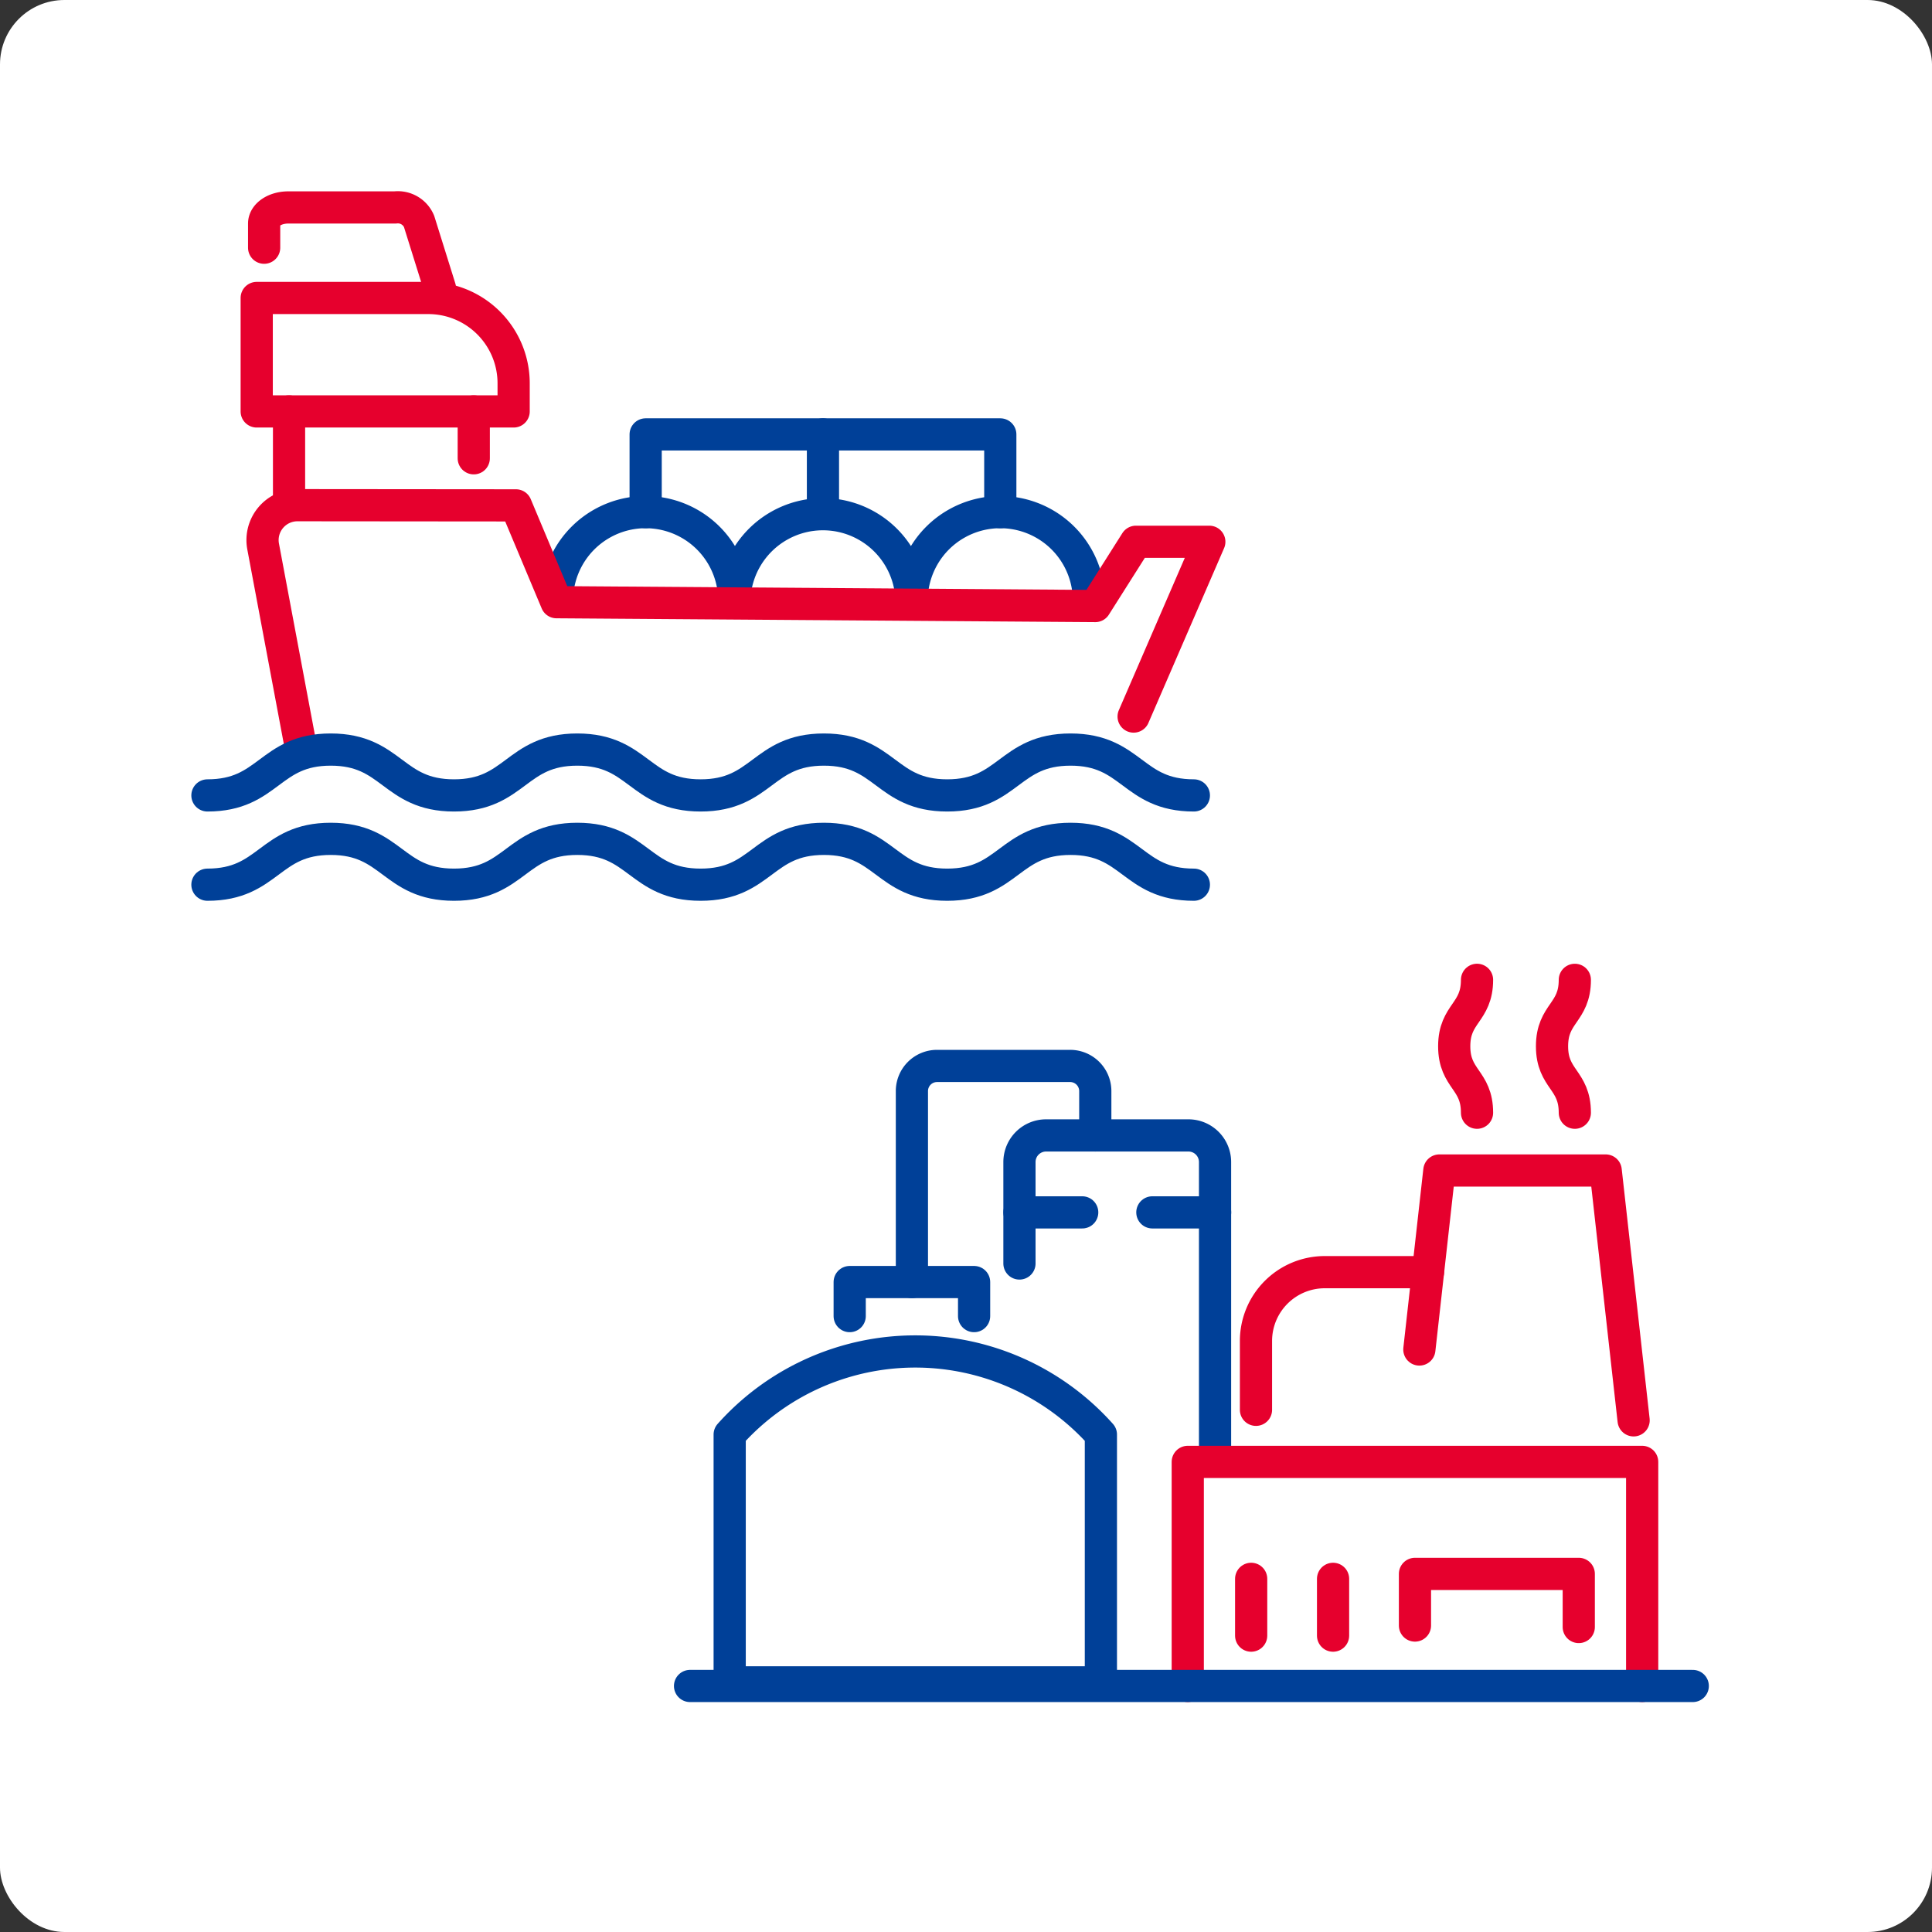
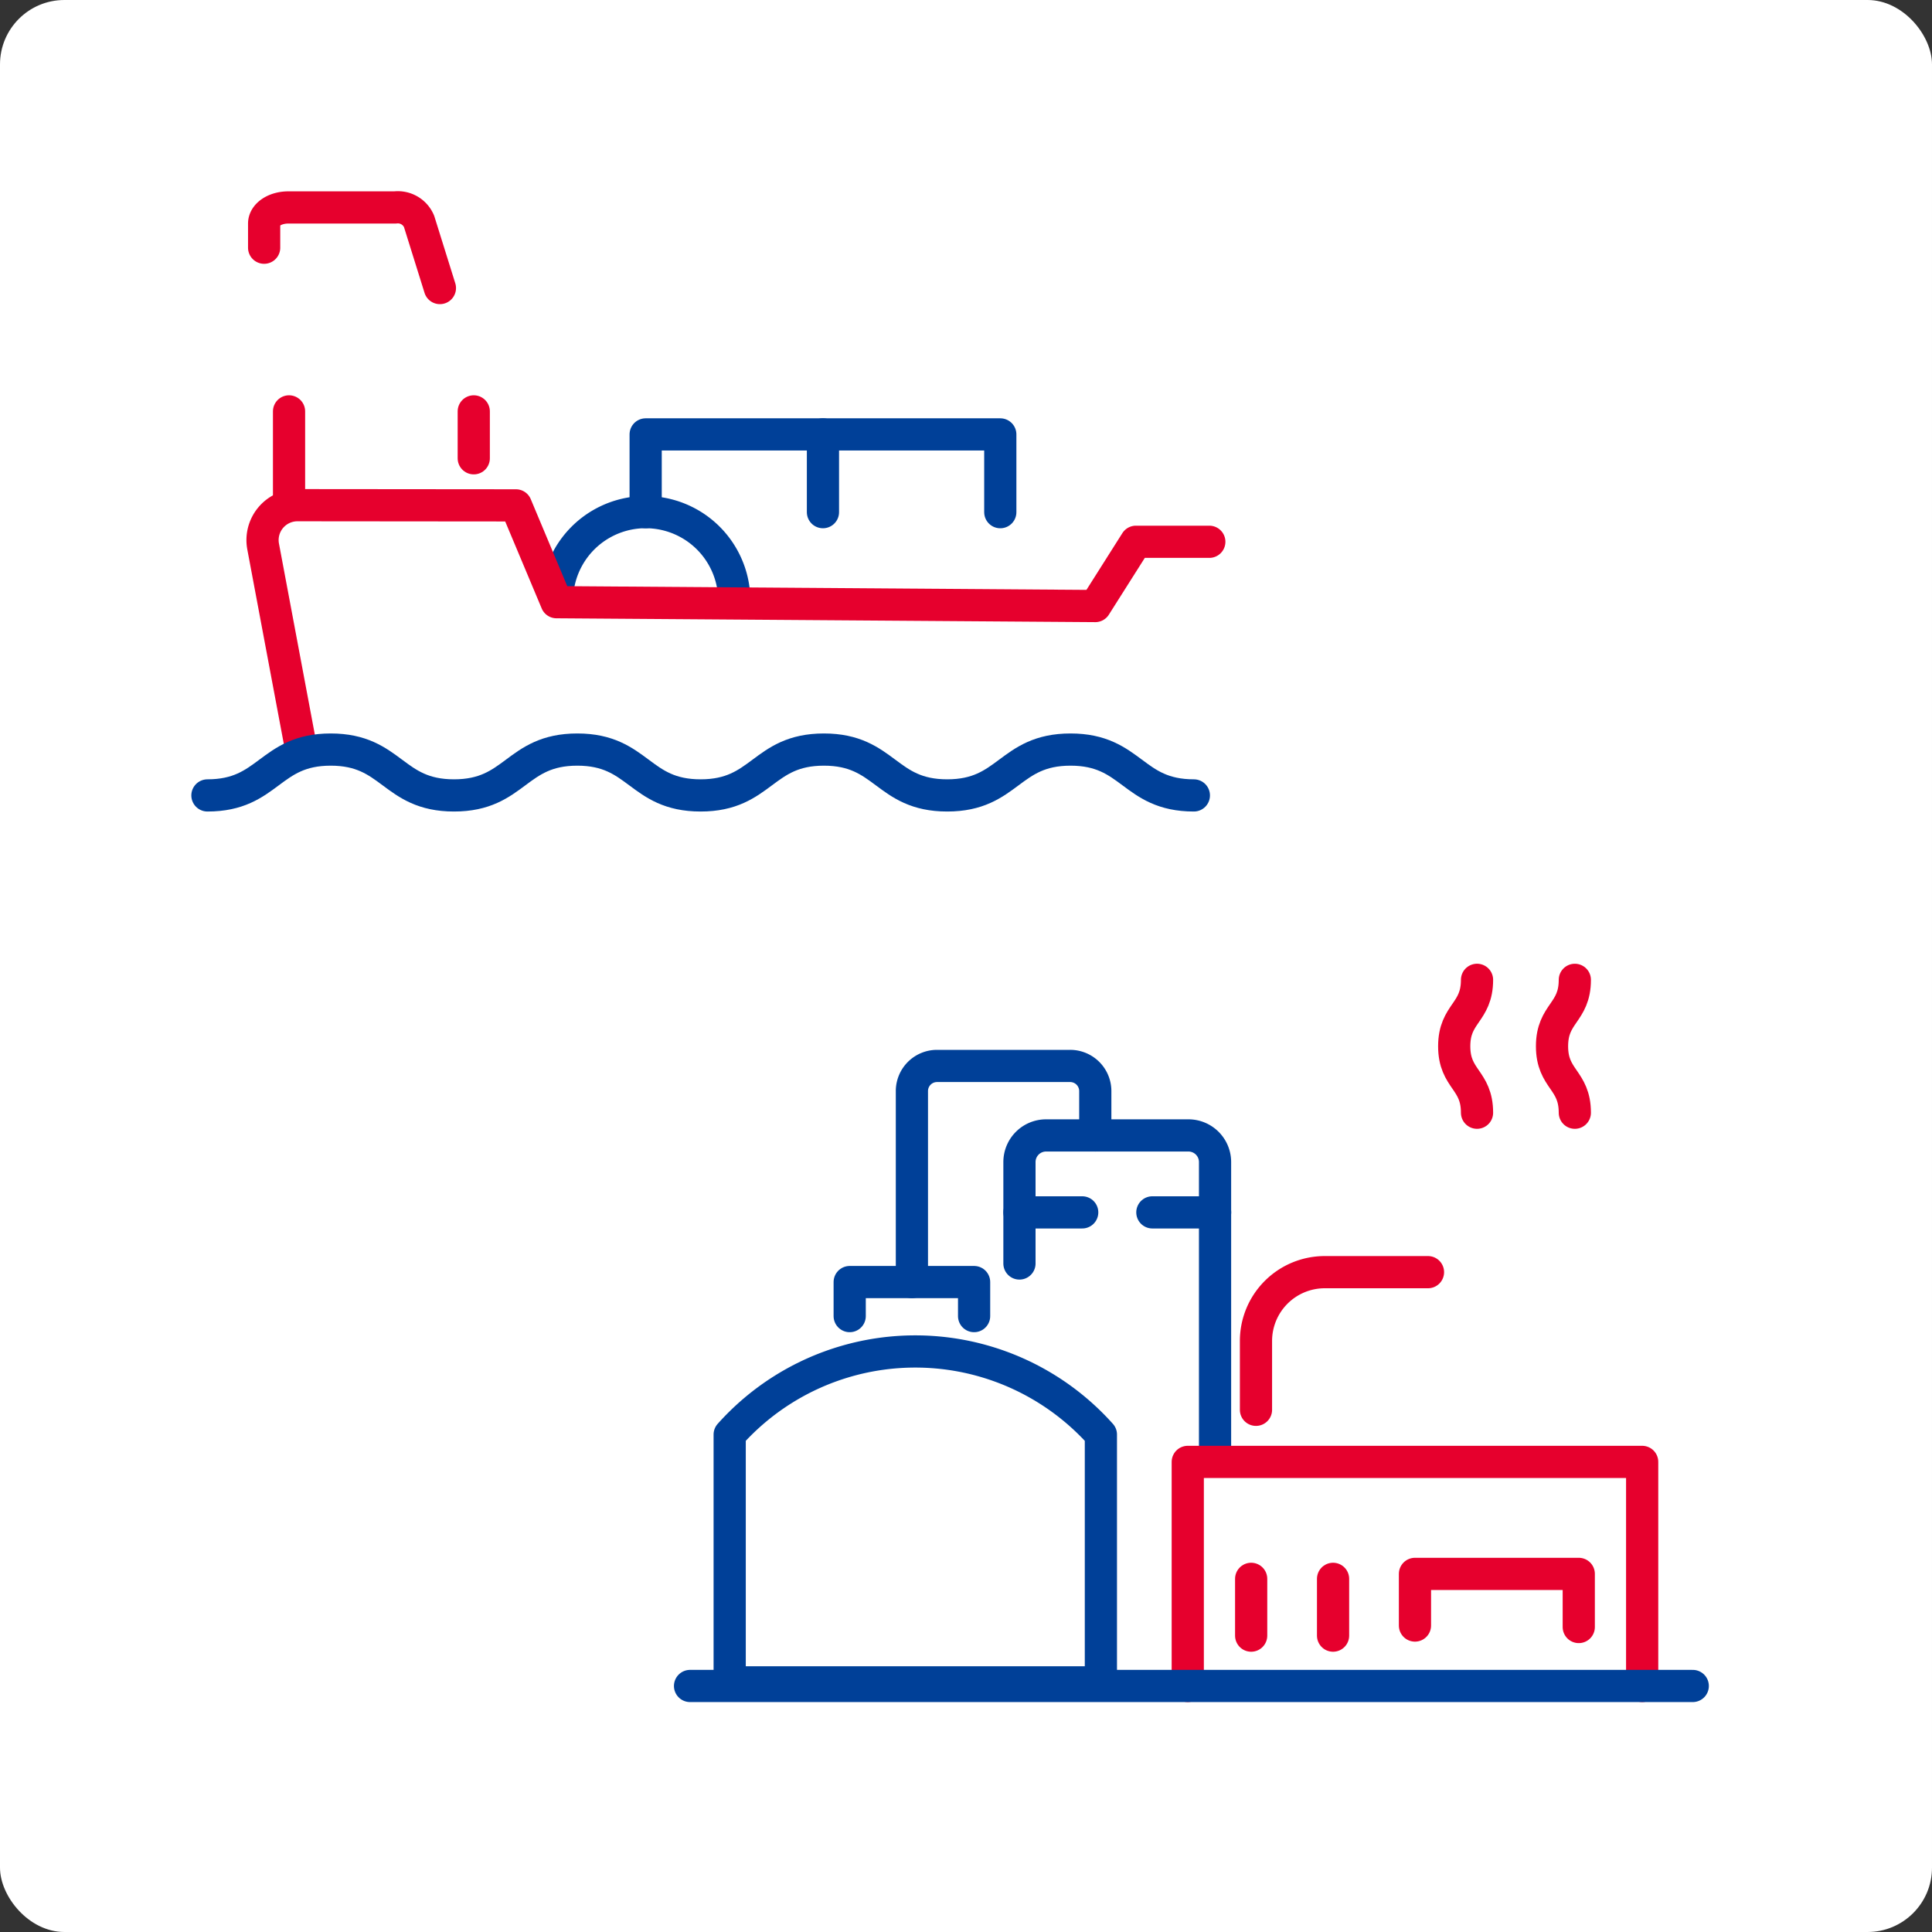
<svg xmlns="http://www.w3.org/2000/svg" width="120" height="120" viewBox="0 0 120 120">
  <rect x="0" y="0" width="120" height="120" fill="#333333" stroke="none" />
  <g id="グループ_281205" data-name="グループ 281205" transform="translate(-648 -5112)">
    <rect id="長方形_45446" data-name="長方形 45446" width="120" height="120" rx="4" transform="translate(648 5112)" fill="#fff" />
    <g id="グループ_280364" data-name="グループ 280364" transform="translate(660 5124)">
      <g id="グループ_280453" data-name="グループ 280453">
        <line id="線_1685" data-name="線 1685" y2="5.826" transform="translate(5.953 13.552)" fill="none" stroke="#e6002d" stroke-linecap="round" stroke-linejoin="round" stroke-width="2" />
        <path id="パス_59062" data-name="パス 59062" d="M28.347,8.506,27.054,4.368A1.428,1.428,0,0,0,25.565,3.5H18.93c-.83,0-1.5.448-1.5,1V6" transform="translate(-13.024 -2.615)" fill="none" stroke="#e6002d" stroke-linecap="round" stroke-linejoin="round" stroke-width="2" />
-         <path id="パス_59063" data-name="パス 59063" d="M26.264,25.753H15.61V32.8H31.568v-1.74A5.3,5.3,0,0,0,26.264,25.753Z" transform="translate(-11.665 -19.245)" fill="none" stroke="#e6002d" stroke-linecap="round" stroke-linejoin="round" stroke-width="2" />
        <line id="線_1686" data-name="線 1686" y2="2.913" transform="translate(17.426 13.552)" fill="none" stroke="#e6002d" stroke-linecap="round" stroke-linejoin="round" stroke-width="2" />
        <path id="パス_59064" data-name="パス 59064" d="M89.407,83.9a5.507,5.507,0,0,1,11.014,0" transform="translate(-66.813 -58.584)" fill="none" stroke="#004098" stroke-linecap="round" stroke-linejoin="round" stroke-width="2" />
-         <path id="パス_59065" data-name="パス 59065" d="M132.989,83.9A5.507,5.507,0,0,1,144,83.9" transform="translate(-99.381 -58.584)" fill="none" stroke="#004098" stroke-linecap="round" stroke-linejoin="round" stroke-width="2" />
-         <path id="パス_59066" data-name="パス 59066" d="M176.571,83.9a5.507,5.507,0,1,1,11.014,0" transform="translate(-131.949 -58.584)" fill="none" stroke="#004098" stroke-linecap="round" stroke-linejoin="round" stroke-width="2" />
        <path id="パス_59067" data-name="パス 59067" d="M111.2,64.113v-4.83h22.027v4.83" transform="translate(-83.097 -44.301)" fill="none" stroke="#004098" stroke-linecap="round" stroke-linejoin="round" stroke-width="2" />
        <line id="線_1687" data-name="線 1687" y2="4.83" transform="translate(39.115 14.981)" fill="none" stroke="#004098" stroke-linecap="round" stroke-linejoin="round" stroke-width="2" />
-         <path id="パス_59059" data-name="パス 59059" d="M19.442,91.845,17.077,79.25a2.168,2.168,0,0,1,2.132-2.568l13.568.012L35.3,82.707l33.462.239,2.527-3.991h4.556l-4.7,10.855" transform="translate(-12.733 -57.304)" fill="none" stroke="#e6002d" stroke-linecap="round" stroke-linejoin="round" stroke-width="2" />
-         <path id="パス_59061" data-name="パス 59061" d="M3.5,161.533c3.829,0,3.829-2.848,7.657-2.848s3.829,2.848,7.658,2.848,3.829-2.848,7.658-2.848,3.83,2.848,7.659,2.848,3.829-2.848,7.658-2.848,3.83,2.848,7.659,2.848,3.83-2.848,7.66-2.848,3.83,2.848,7.66,2.848" transform="translate(-2.616 -118.583)" fill="none" stroke="#004098" stroke-linecap="round" stroke-linejoin="round" stroke-width="2" />
+         <path id="パス_59059" data-name="パス 59059" d="M19.442,91.845,17.077,79.25a2.168,2.168,0,0,1,2.132-2.568l13.568.012L35.3,82.707l33.462.239,2.527-3.991h4.556" transform="translate(-12.733 -57.304)" fill="none" stroke="#e6002d" stroke-linecap="round" stroke-linejoin="round" stroke-width="2" />
        <path id="パス_59060" data-name="パス 59060" d="M3.5,139.591c3.829,0,3.829-2.848,7.657-2.848s3.829,2.848,7.658,2.848,3.829-2.848,7.658-2.848,3.83,2.848,7.659,2.848,3.829-2.848,7.658-2.848,3.83,2.848,7.659,2.848,3.83-2.848,7.66-2.848,3.83,2.848,7.66,2.848" transform="translate(-2.616 -102.186)" fill="none" stroke="#004098" stroke-linecap="round" stroke-linejoin="round" stroke-width="2" />
      </g>
    </g>
    <g id="グループ_280369" data-name="グループ 280369" transform="translate(690 5172)">
      <path id="パス_59069" data-name="パス 59069" d="M43.847,81.993V79.879h7.727v2.114" transform="translate(-33.071 -60.248)" fill="none" stroke="#004098" stroke-linecap="round" stroke-linejoin="round" stroke-width="2" />
      <path id="パス_59070" data-name="パス 59070" d="M86.751,50.77v-6.3a1.654,1.654,0,0,1,1.654-1.654H97.25A1.654,1.654,0,0,1,98.9,44.47V62.939" transform="translate(-65.431 -32.293)" fill="none" stroke="#004098" stroke-linecap="round" stroke-linejoin="round" stroke-width="2" />
      <line id="線_1690" data-name="線 1690" x1="3.898" transform="translate(29.575 15.303)" fill="none" stroke="#004098" stroke-linecap="round" stroke-linejoin="round" stroke-width="2" />
      <line id="線_1691" data-name="線 1691" x1="3.898" transform="translate(21.32 15.303)" fill="none" stroke="#004098" stroke-linecap="round" stroke-linejoin="round" stroke-width="2" />
      <path id="パス_59071" data-name="パス 59071" d="M70.962,29.576V26.823A1.561,1.561,0,0,0,69.4,25.262H61.132a1.56,1.56,0,0,0-1.56,1.561V38.685" transform="translate(-44.932 -19.054)" fill="none" stroke="#004098" stroke-linecap="round" stroke-linejoin="round" stroke-width="2" />
      <path id="パス_59073" data-name="パス 59073" d="M36.573,117.973H13.517v-15.39a15.453,15.453,0,0,1,23.056,0Z" transform="translate(-10.195 -73.479)" fill="none" stroke="#004098" stroke-linecap="round" stroke-linejoin="round" stroke-width="2" />
-       <path id="パス_59074" data-name="パス 59074" d="M201.125,67.2,199.39,51.682H189.059L187.817,62.8" transform="translate(-141.658 -38.98)" fill="none" stroke="#e6002d" stroke-linecap="round" stroke-linejoin="round" stroke-width="2" />
      <path id="パス_59075" data-name="パス 59075" d="M222.76,11.753c0-2.063-1.417-2.063-1.417-4.127S222.76,5.563,222.76,3.5" transform="translate(-166.944 -2.64)" fill="none" stroke="#e6002d" stroke-linecap="round" stroke-linejoin="round" stroke-width="2" />
      <path id="パス_59076" data-name="パス 59076" d="M198.047,11.753c0-2.063-1.417-2.063-1.417-4.127s1.417-2.063,1.417-4.127" transform="translate(-148.306 -2.64)" fill="none" stroke="#e6002d" stroke-linecap="round" stroke-linejoin="round" stroke-width="2" />
      <path id="パス_59077" data-name="パス 59077" d="M157.215,77.374h-6.409a4.274,4.274,0,0,0-4.274,4.274v4.275" transform="translate(-110.521 -58.358)" fill="none" stroke="#e6002d" stroke-linecap="round" stroke-linejoin="round" stroke-width="2" />
      <path id="パス_59068" data-name="パス 59068" d="M129.286,139.245V125.328H157.51v13.917" transform="translate(-97.512 -94.527)" fill="none" stroke="#e6002d" stroke-linecap="round" stroke-linejoin="round" stroke-width="2" />
      <line id="線_1688" data-name="線 1688" y2="3.527" transform="translate(35.712 38.065)" fill="none" stroke="#e6002d" stroke-linecap="round" stroke-linejoin="round" stroke-width="2" />
      <line id="線_1689" data-name="線 1689" y2="3.527" transform="translate(40.799 38.065)" fill="none" stroke="#e6002d" stroke-linecap="round" stroke-linejoin="round" stroke-width="2" />
      <path id="パス_59072" data-name="パス 59072" d="M186.707,156.838V153.63h10.174v3.3" transform="translate(-140.821 -115.873)" fill="none" stroke="#e6002d" stroke-linecap="round" stroke-linejoin="round" stroke-width="2" />
      <line id="線_1692" data-name="線 1692" x2="62.28" transform="translate(0.86 44.719)" fill="none" stroke="#004098" stroke-linecap="round" stroke-linejoin="round" stroke-width="2" />
    </g>
  </g>
</svg>